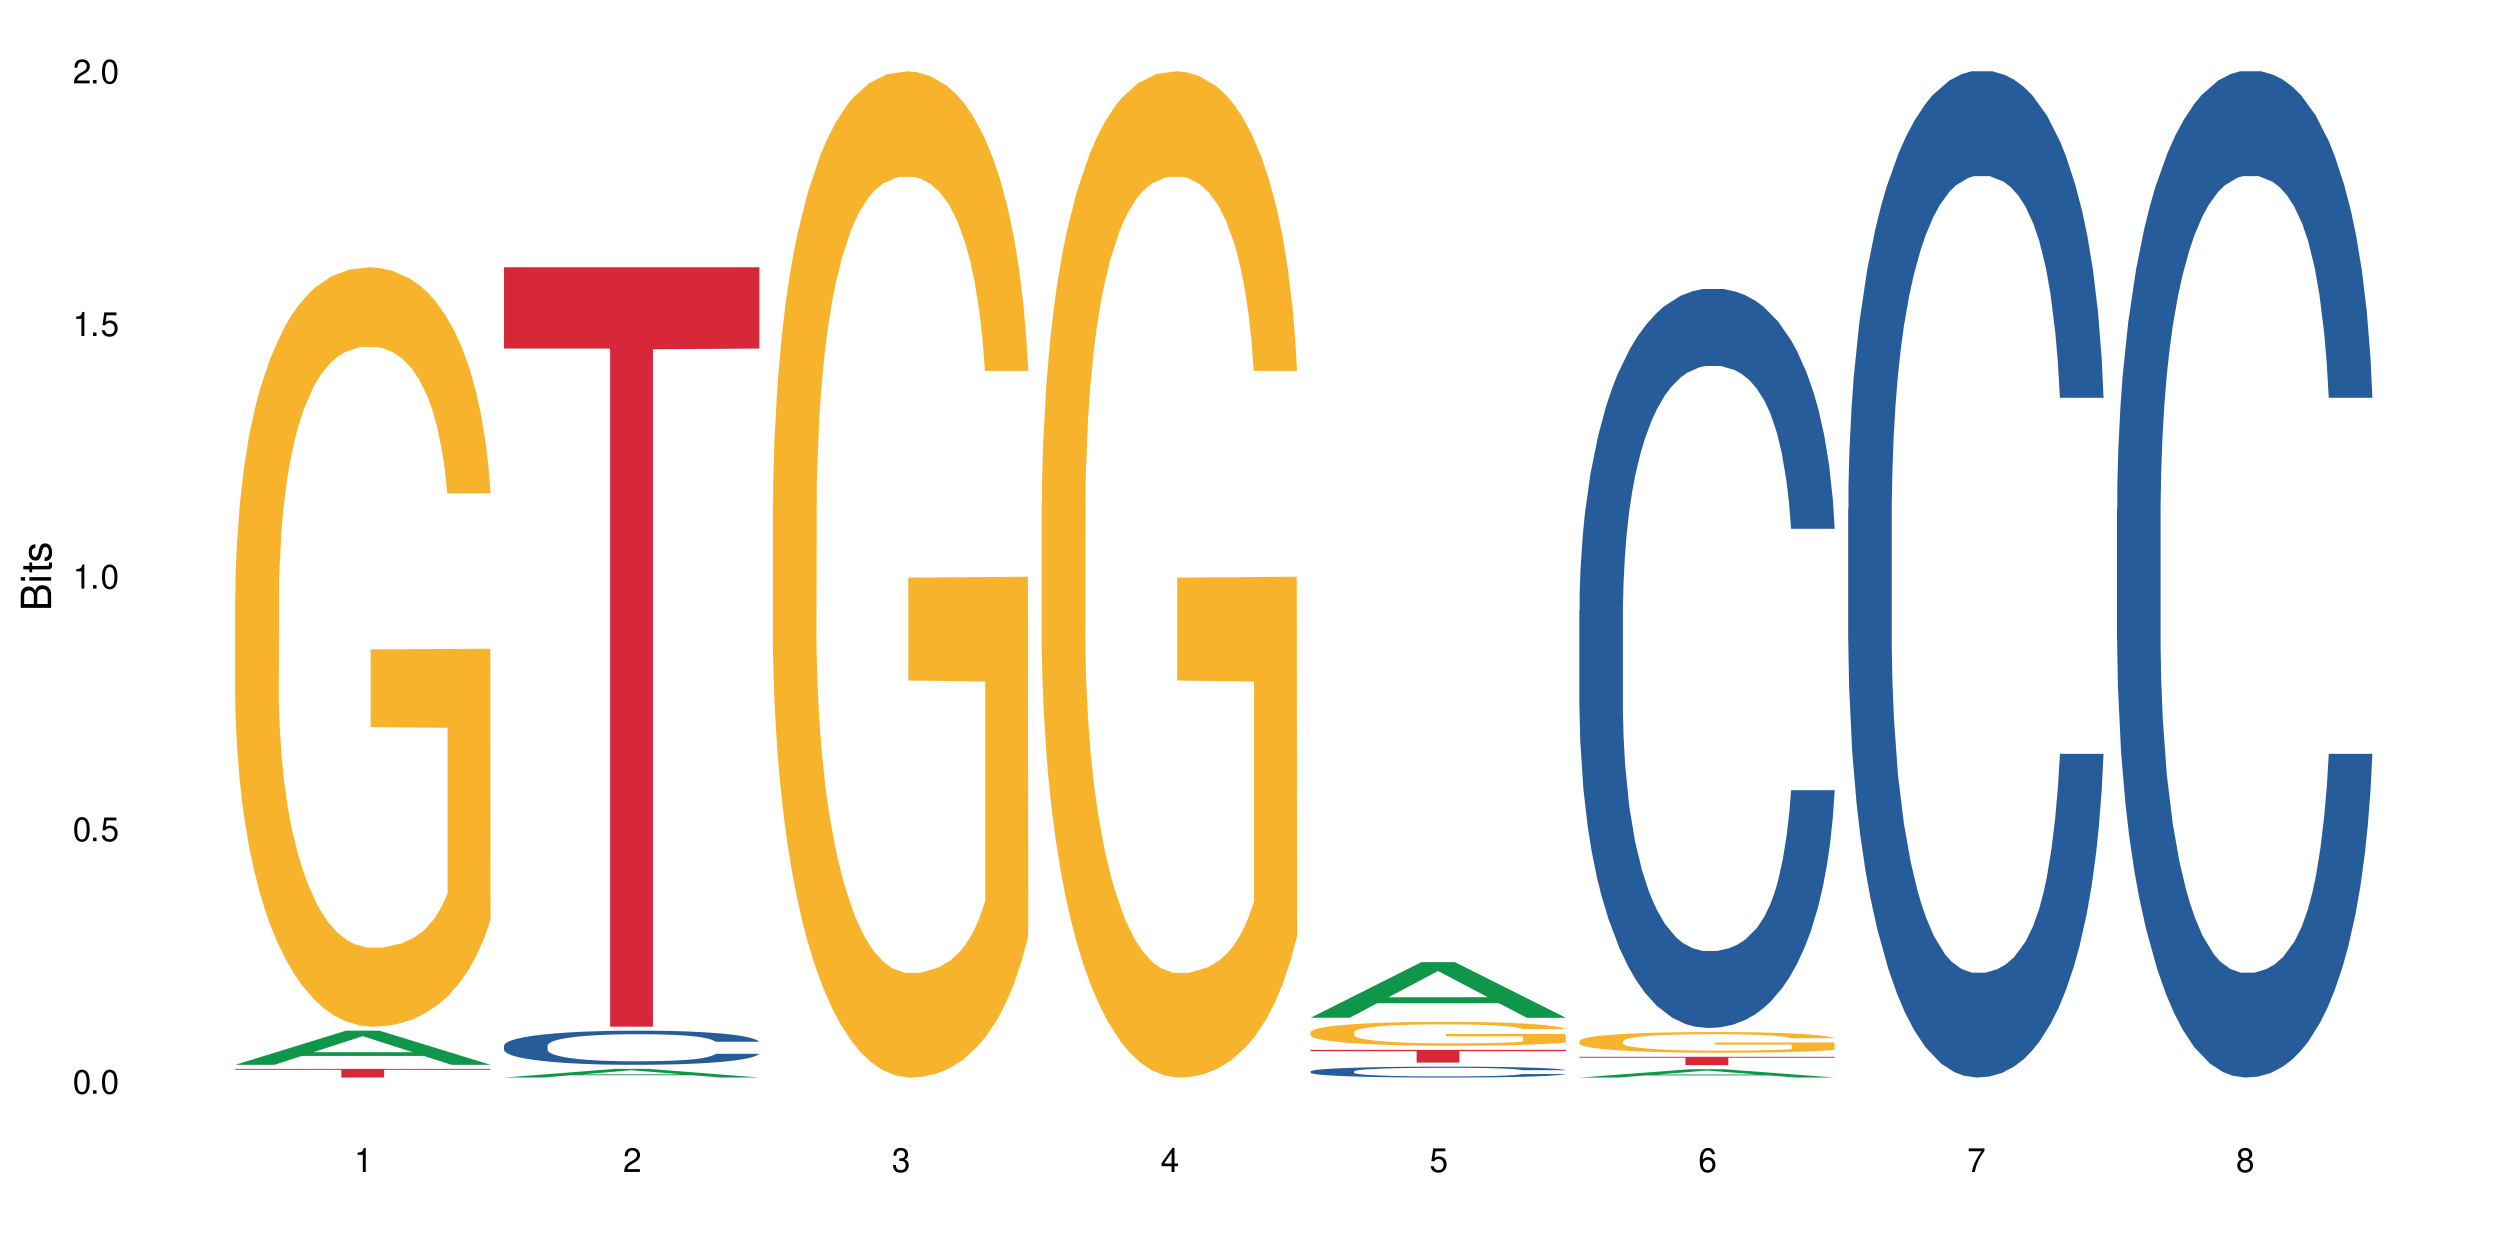
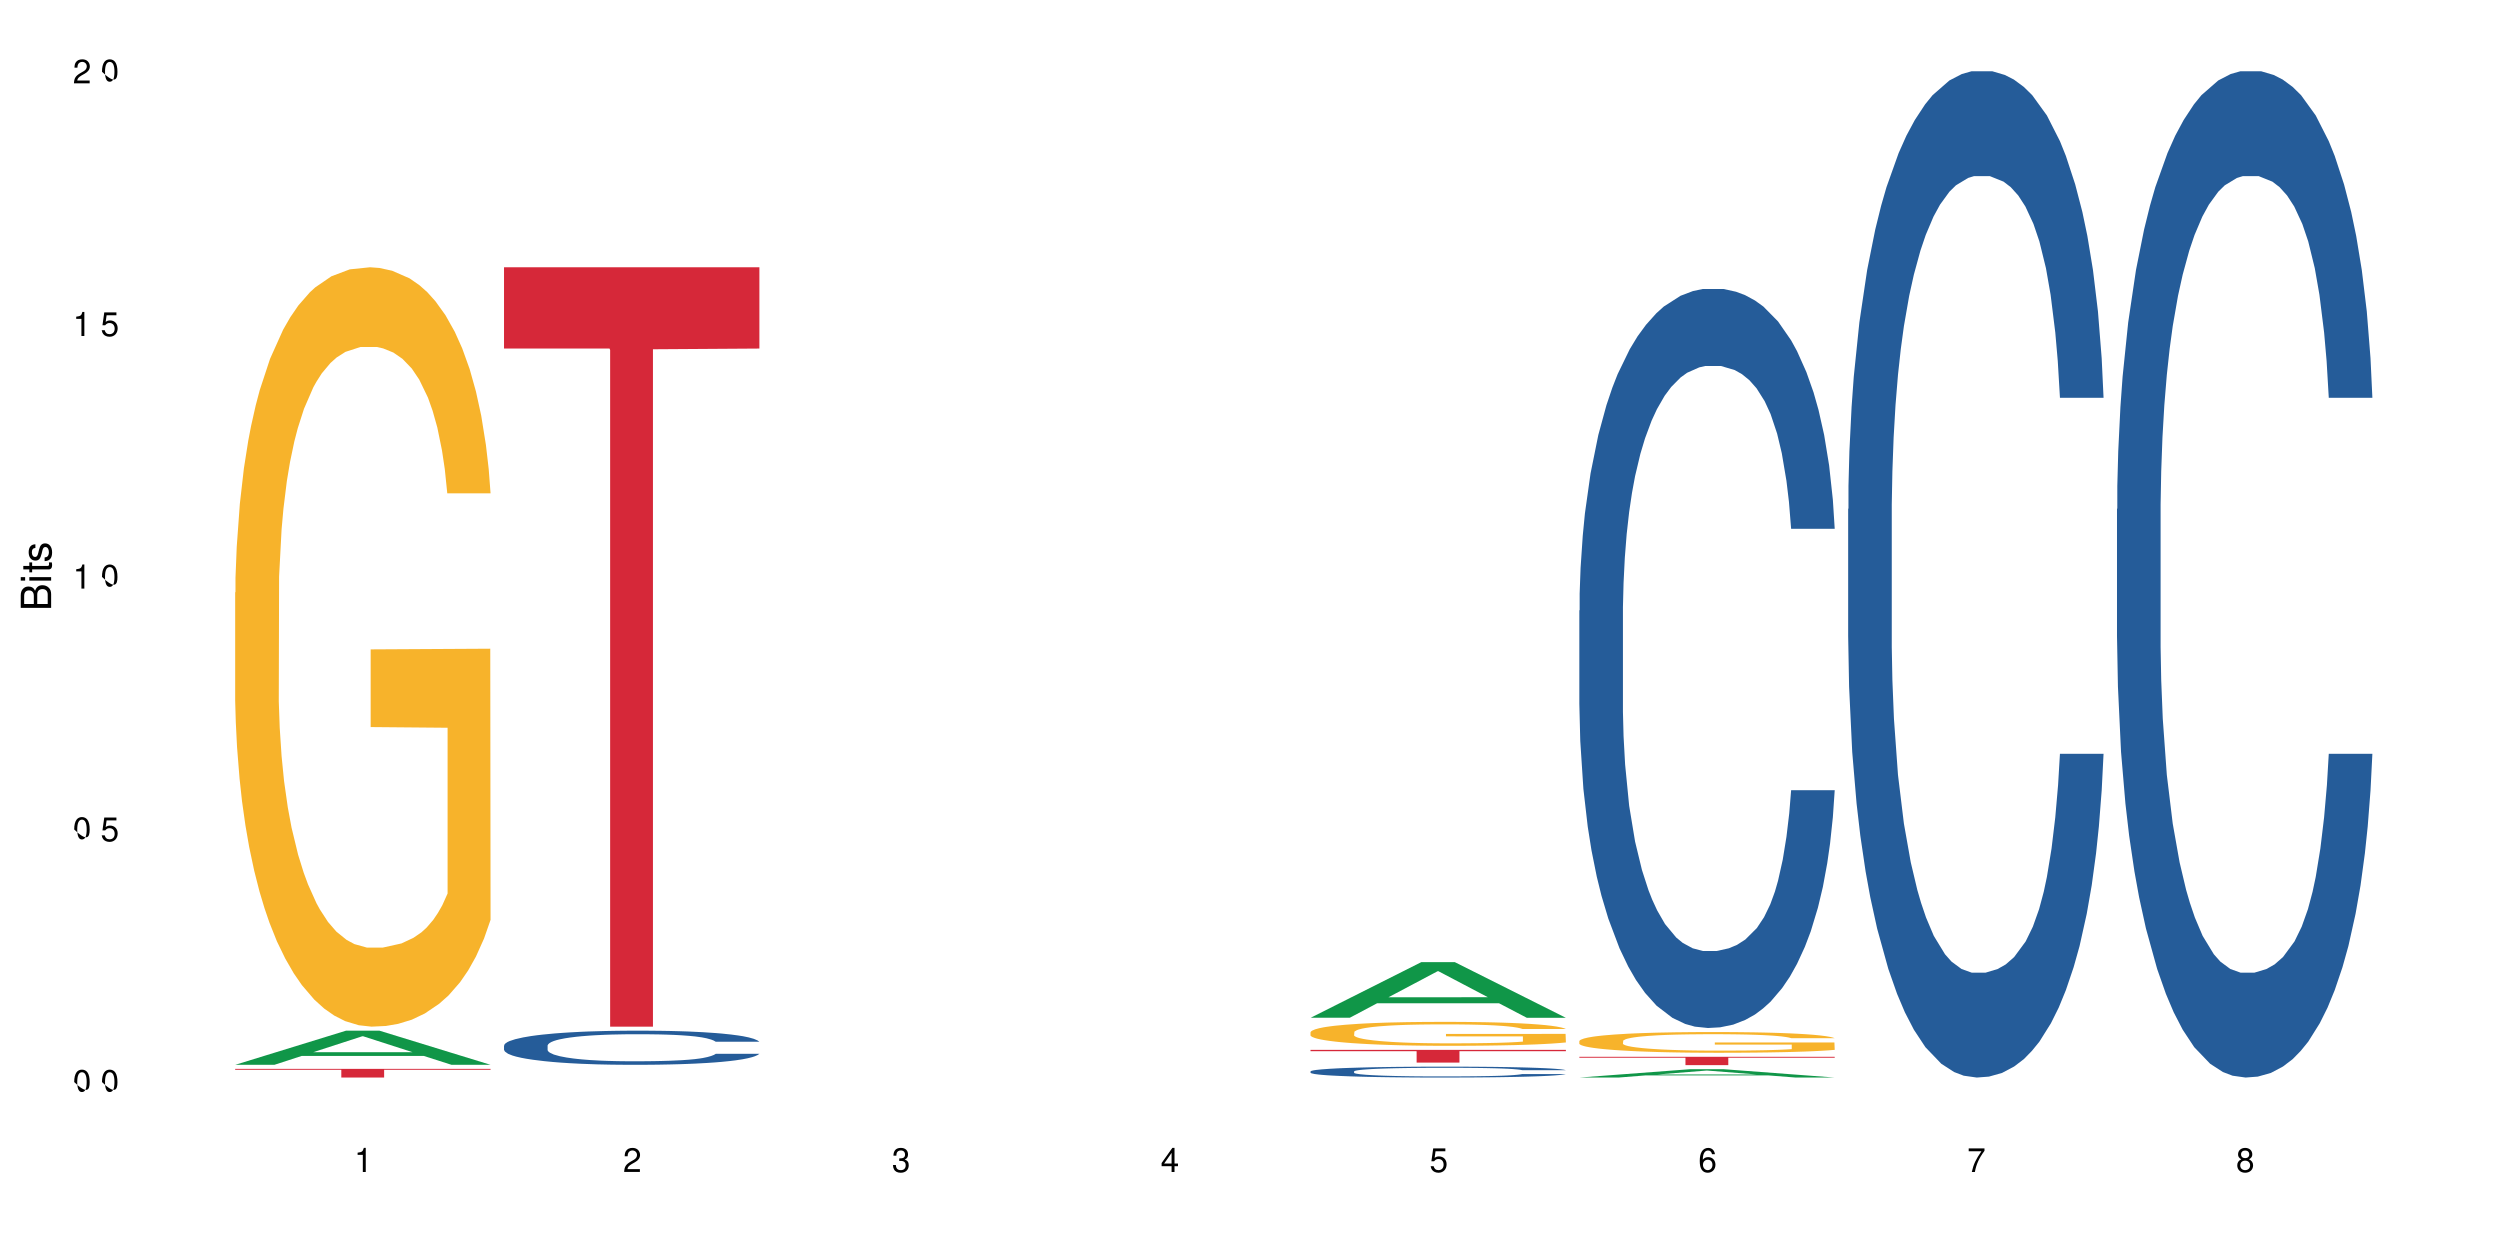
<svg xmlns="http://www.w3.org/2000/svg" xmlns:xlink="http://www.w3.org/1999/xlink" width="720" height="360" viewBox="0 0 720 360">
  <defs>
    <g>
      <g id="glyph-0-0">
</g>
      <g id="glyph-0-1">
-         <path d="M 2.641 -6.938 C 2 -6.938 1.422 -6.656 1.078 -6.172 C 0.641 -5.562 0.406 -4.641 0.406 -3.359 C 0.406 -1.016 1.188 0.219 2.641 0.219 C 4.078 0.219 4.859 -1.016 4.859 -3.297 C 4.859 -4.641 4.656 -5.547 4.203 -6.172 C 3.844 -6.656 3.281 -6.938 2.641 -6.938 Z M 2.641 -6.188 C 3.547 -6.188 4 -5.25 4 -3.375 C 4 -1.406 3.562 -0.484 2.625 -0.484 C 1.734 -0.484 1.281 -1.438 1.281 -3.344 C 1.281 -5.25 1.734 -6.188 2.641 -6.188 Z M 2.641 -6.188 " />
+         <path d="M 2.641 -6.938 C 2 -6.938 1.422 -6.656 1.078 -6.172 C 0.641 -5.562 0.406 -4.641 0.406 -3.359 C 4.078 0.219 4.859 -1.016 4.859 -3.297 C 4.859 -4.641 4.656 -5.547 4.203 -6.172 C 3.844 -6.656 3.281 -6.938 2.641 -6.938 Z M 2.641 -6.188 C 3.547 -6.188 4 -5.25 4 -3.375 C 4 -1.406 3.562 -0.484 2.625 -0.484 C 1.734 -0.484 1.281 -1.438 1.281 -3.344 C 1.281 -5.25 1.734 -6.188 2.641 -6.188 Z M 2.641 -6.188 " />
      </g>
      <g id="glyph-0-2">
-         <path d="M 1.828 -1 L 0.828 -1 L 0.828 0 L 1.828 0 Z M 1.828 -1 " />
-       </g>
+         </g>
      <g id="glyph-0-3">
        <path d="M 4.562 -6.797 L 1.062 -6.797 L 0.547 -3.094 L 1.328 -3.094 C 1.719 -3.562 2.047 -3.734 2.578 -3.734 C 3.484 -3.734 4.062 -3.109 4.062 -2.094 C 4.062 -1.125 3.484 -0.531 2.578 -0.531 C 1.828 -0.531 1.375 -0.906 1.188 -1.672 L 0.328 -1.672 C 0.453 -1.109 0.547 -0.844 0.75 -0.594 C 1.125 -0.078 1.828 0.219 2.594 0.219 C 3.969 0.219 4.922 -0.781 4.922 -2.219 C 4.922 -3.562 4.031 -4.484 2.719 -4.484 C 2.25 -4.484 1.859 -4.359 1.469 -4.062 L 1.734 -5.969 L 4.562 -5.969 Z M 4.562 -6.797 " />
      </g>
      <g id="glyph-0-4">
        <path d="M 2.484 -4.938 L 2.484 0 L 3.328 0 L 3.328 -6.938 L 2.766 -6.938 C 2.469 -5.875 2.281 -5.734 0.984 -5.562 L 0.984 -4.938 Z M 2.484 -4.938 " />
      </g>
      <g id="glyph-0-5">
        <path d="M 4.859 -0.828 L 1.281 -0.828 C 1.359 -1.406 1.672 -1.781 2.5 -2.281 L 3.469 -2.828 C 4.406 -3.344 4.906 -4.062 4.906 -4.906 C 4.906 -5.484 4.672 -6.031 4.266 -6.406 C 3.859 -6.766 3.375 -6.938 2.719 -6.938 C 1.859 -6.938 1.219 -6.625 0.844 -6.031 C 0.609 -5.672 0.5 -5.234 0.484 -4.531 L 1.328 -4.531 C 1.359 -5.016 1.406 -5.281 1.531 -5.516 C 1.75 -5.938 2.188 -6.203 2.703 -6.203 C 3.469 -6.203 4.031 -5.641 4.031 -4.891 C 4.031 -4.344 3.719 -3.859 3.125 -3.516 L 2.234 -3 C 0.812 -2.172 0.406 -1.531 0.328 -0.016 L 4.859 -0.016 Z M 4.859 -0.828 " />
      </g>
      <g id="glyph-0-6">
        <path d="M 2.125 -3.188 L 2.578 -3.188 C 3.5 -3.188 3.984 -2.766 3.984 -1.922 C 3.984 -1.062 3.469 -0.531 2.594 -0.531 C 1.656 -0.531 1.203 -1 1.156 -2.016 L 0.312 -2.016 C 0.344 -1.453 0.438 -1.094 0.609 -0.781 C 0.953 -0.109 1.625 0.219 2.547 0.219 C 3.953 0.219 4.859 -0.625 4.859 -1.938 C 4.859 -2.828 4.516 -3.297 3.703 -3.594 C 4.344 -3.844 4.656 -4.328 4.656 -5.031 C 4.656 -6.219 3.875 -6.938 2.578 -6.938 C 1.203 -6.938 0.484 -6.172 0.453 -4.703 L 1.297 -4.703 C 1.312 -5.125 1.344 -5.359 1.453 -5.578 C 1.641 -5.969 2.062 -6.203 2.594 -6.203 C 3.344 -6.203 3.797 -5.75 3.797 -5 C 3.797 -4.516 3.609 -4.219 3.25 -4.047 C 3.016 -3.953 2.703 -3.922 2.125 -3.906 Z M 2.125 -3.188 " />
      </g>
      <g id="glyph-0-7">
        <path d="M 3.141 -1.672 L 3.141 0 L 3.984 0 L 3.984 -1.672 L 4.984 -1.672 L 4.984 -2.438 L 3.984 -2.438 L 3.984 -6.938 L 3.359 -6.938 L 0.266 -2.578 L 0.266 -1.672 Z M 3.141 -2.438 L 1 -2.438 L 3.141 -5.5 Z M 3.141 -2.438 " />
      </g>
      <g id="glyph-0-8">
        <path d="M 4.781 -5.125 C 4.609 -6.266 3.891 -6.938 2.844 -6.938 C 2.094 -6.938 1.422 -6.578 1.031 -5.953 C 0.594 -5.266 0.406 -4.422 0.406 -3.172 C 0.406 -2 0.578 -1.25 0.984 -0.641 C 1.359 -0.078 1.953 0.219 2.703 0.219 C 3.984 0.219 4.922 -0.75 4.922 -2.094 C 4.922 -3.375 4.062 -4.281 2.844 -4.281 C 2.172 -4.281 1.641 -4.031 1.281 -3.516 C 1.281 -5.234 1.828 -6.188 2.797 -6.188 C 3.391 -6.188 3.797 -5.797 3.938 -5.125 Z M 2.734 -3.531 C 3.547 -3.531 4.062 -2.953 4.062 -2.031 C 4.062 -1.156 3.484 -0.531 2.703 -0.531 C 1.922 -0.531 1.328 -1.188 1.328 -2.078 C 1.328 -2.938 1.906 -3.531 2.734 -3.531 Z M 2.734 -3.531 " />
      </g>
      <g id="glyph-0-9">
        <path d="M 4.984 -6.797 L 0.438 -6.797 L 0.438 -5.969 L 4.109 -5.969 C 2.5 -3.656 1.828 -2.234 1.328 0 L 2.219 0 C 2.594 -2.172 3.453 -4.047 4.984 -6.094 Z M 4.984 -6.797 " />
      </g>
      <g id="glyph-0-10">
        <path d="M 3.75 -3.656 C 4.469 -4.094 4.688 -4.438 4.688 -5.078 C 4.688 -6.172 3.844 -6.938 2.641 -6.938 C 1.438 -6.938 0.594 -6.172 0.594 -5.094 C 0.594 -4.438 0.812 -4.094 1.516 -3.656 C 0.734 -3.266 0.359 -2.703 0.359 -1.922 C 0.359 -0.656 1.281 0.219 2.641 0.219 C 3.984 0.219 4.922 -0.656 4.922 -1.922 C 4.922 -2.703 4.531 -3.266 3.75 -3.656 Z M 2.641 -6.188 C 3.359 -6.188 3.812 -5.75 3.812 -5.062 C 3.812 -4.406 3.344 -3.984 2.641 -3.984 C 1.922 -3.984 1.453 -4.406 1.453 -5.078 C 1.453 -5.75 1.922 -6.188 2.641 -6.188 Z M 2.641 -3.266 C 3.484 -3.266 4.062 -2.719 4.062 -1.906 C 4.062 -1.078 3.484 -0.531 2.625 -0.531 C 1.797 -0.531 1.219 -1.094 1.219 -1.906 C 1.219 -2.719 1.781 -3.266 2.641 -3.266 Z M 2.641 -3.266 " />
      </g>
      <g id="glyph-1-0">
</g>
      <g id="glyph-1-1">
        <path d="M 0 -0.953 L 0 -4.891 C 0 -5.719 -0.234 -6.344 -0.734 -6.797 C -1.188 -7.234 -1.812 -7.469 -2.5 -7.469 C -3.547 -7.469 -4.188 -7 -4.625 -5.875 C -4.984 -6.688 -5.625 -7.094 -6.531 -7.094 C -7.172 -7.094 -7.734 -6.859 -8.141 -6.391 C -8.562 -5.922 -8.75 -5.344 -8.75 -4.5 L -8.75 -0.953 Z M -4.984 -2.062 L -7.766 -2.062 L -7.766 -4.219 C -7.766 -4.844 -7.688 -5.203 -7.453 -5.5 C -7.219 -5.812 -6.859 -5.969 -6.375 -5.969 C -5.891 -5.969 -5.531 -5.812 -5.297 -5.5 C -5.062 -5.203 -4.984 -4.844 -4.984 -4.219 Z M -0.984 -2.062 L -4 -2.062 L -4 -4.781 C -4 -5.766 -3.438 -6.359 -2.484 -6.359 C -1.547 -6.359 -0.984 -5.766 -0.984 -4.781 Z M -0.984 -2.062 " />
      </g>
      <g id="glyph-1-2">
        <path d="M -6.281 -1.797 L -6.281 -0.797 L 0 -0.797 L 0 -1.797 Z M -8.75 -1.797 L -8.75 -0.797 L -7.484 -0.797 L -7.484 -1.797 Z M -8.75 -1.797 " />
      </g>
      <g id="glyph-1-3">
        <path d="M -6.281 -3.047 L -6.281 -2.016 L -8.016 -2.016 L -8.016 -1.016 L -6.281 -1.016 L -6.281 -0.172 L -5.469 -0.172 L -5.469 -1.016 L -0.719 -1.016 C -0.078 -1.016 0.281 -1.453 0.281 -2.234 C 0.281 -2.5 0.25 -2.719 0.188 -3.047 L -0.641 -3.047 C -0.609 -2.906 -0.594 -2.766 -0.594 -2.562 C -0.594 -2.141 -0.719 -2.016 -1.156 -2.016 L -5.469 -2.016 L -5.469 -3.047 Z M -6.281 -3.047 " />
      </g>
      <g id="glyph-1-4">
        <path d="M -4.531 -5.25 C -5.766 -5.25 -6.469 -4.422 -6.469 -2.969 C -6.469 -1.516 -5.719 -0.562 -4.547 -0.562 C -3.562 -0.562 -3.094 -1.062 -2.734 -2.562 L -2.516 -3.484 C -2.344 -4.188 -2.094 -4.469 -1.641 -4.469 C -1.047 -4.469 -0.641 -3.875 -0.641 -3 C -0.641 -2.453 -0.797 -2 -1.062 -1.75 C -1.25 -1.594 -1.422 -1.531 -1.875 -1.469 L -1.875 -0.406 C -0.422 -0.453 0.281 -1.266 0.281 -2.922 C 0.281 -4.5 -0.5 -5.516 -1.719 -5.516 C -2.656 -5.516 -3.172 -4.984 -3.469 -3.734 L -3.703 -2.766 C -3.891 -1.953 -4.156 -1.609 -4.594 -1.609 C -5.188 -1.609 -5.547 -2.125 -5.547 -2.938 C -5.547 -3.75 -5.203 -4.172 -4.531 -4.203 Z M -4.531 -5.25 " />
      </g>
    </g>
  </defs>
  <rect x="-72" y="-36" width="864" height="432" fill="rgb(100%, 100%, 100%)" fill-opacity="1" />
  <path fill-rule="nonzero" fill="rgb(6.275%, 58.824%, 28.235%)" fill-opacity="1" d="M 67.73 306.66 L 67.809 306.648 L 99.637 296.84 L 109.301 296.84 L 141.281 306.668 L 130.047 306.668 L 122.031 304.102 L 86.906 304.102 L 79.047 306.66 L 67.73 306.66 L 90.285 303.039 L 118.809 303.031 L 104.586 298.445 L 104.43 298.434 L 104.27 298.465 L 90.207 303.031 L 90.285 303.039 Z M 67.73 306.66 " />
  <path fill-rule="nonzero" fill="rgb(96.863%, 70.196%, 16.863%)" fill-opacity="1" d="M 67.73 170.645 L 67.82 170.445 L 67.82 166.453 L 68.18 157.465 L 69.078 145.082 L 70.242 134.895 L 71.5 126.906 L 72.305 122.711 L 73.652 116.719 L 74.816 112.324 L 77.777 103.336 L 81.543 94.949 L 83.609 91.355 L 85.941 87.957 L 89.258 84.164 L 90.785 82.766 L 95.449 79.57 L 100.738 77.574 L 106.57 76.973 L 109.262 77.172 L 112.938 77.973 L 117.961 80.168 L 120.832 82.168 L 123.074 84.164 L 125.406 86.762 L 128.277 90.754 L 130.969 95.547 L 133.121 100.34 L 135.273 106.332 L 137.066 112.727 L 138.594 119.715 L 139.938 128.105 L 140.746 135.094 L 141.281 142.086 L 128.816 142.086 L 128.098 135.094 L 127.289 129.703 L 125.945 123.109 L 124.598 118.316 L 123.254 114.523 L 120.742 109.328 L 118.59 106.133 L 115.898 103.336 L 113.297 101.539 L 110.336 100.34 L 108.543 99.941 L 103.789 99.941 L 99.484 101.34 L 96.973 102.938 L 95.18 104.535 L 92.668 107.531 L 91.141 109.93 L 90.246 111.527 L 87.555 117.719 L 85.762 123.309 L 84.773 127.105 L 83.52 133.098 L 82.621 138.488 L 81.633 146.48 L 81.098 152.469 L 80.379 166.051 L 80.289 202.004 L 80.559 209.594 L 81.098 217.781 L 81.812 224.973 L 82.891 232.562 L 83.965 238.352 L 85.852 246.141 L 87.465 251.336 L 88.719 254.73 L 91.141 260.125 L 92.129 261.922 L 94.461 265.516 L 96.883 268.312 L 99.844 270.707 L 102.086 271.906 L 105.672 272.906 L 110.246 272.906 L 115.629 271.707 L 119.039 270.109 L 121.371 268.512 L 122.895 267.113 L 124.777 264.918 L 126.125 262.918 L 127.379 260.723 L 128.906 257.328 L 128.906 209.594 L 106.75 209.395 L 106.75 187.023 L 141.195 186.824 L 141.281 264.918 L 139.398 270.309 L 137.066 275.504 L 134.824 279.496 L 132.492 282.891 L 129.176 286.688 L 126.484 289.082 L 122.355 291.879 L 118.59 293.676 L 114.645 294.875 L 111.145 295.477 L 107.02 295.676 L 103.34 295.273 L 99.395 294.078 L 96.254 292.48 L 93.383 290.48 L 90.516 287.887 L 86.926 283.691 L 84.594 280.297 L 82.172 276.102 L 79.75 271.109 L 77.598 265.715 L 76.164 261.52 L 74.727 256.727 L 73.203 250.734 L 71.766 243.945 L 70.691 237.754 L 69.703 230.762 L 68.988 224.172 L 68.27 215.184 L 67.91 207.996 L 67.73 201.805 Z M 67.73 170.645 " />
  <path fill-rule="nonzero" fill="rgb(83.922%, 15.686%, 22.353%)" fill-opacity="1" d="M 67.73 307.832 L 141.281 307.832 L 141.281 308.098 L 110.629 308.102 L 110.629 310.332 L 98.297 310.332 L 98.297 308.105 L 98.117 308.098 L 67.73 308.098 Z M 67.73 307.832 " />
-   <path fill-rule="nonzero" fill="rgb(6.275%, 58.824%, 28.235%)" fill-opacity="1" d="M 145.156 310.332 L 145.234 310.328 L 177.059 307.832 L 186.723 307.832 L 218.707 310.332 L 207.469 310.332 L 199.453 309.68 L 164.328 309.68 L 156.469 310.332 L 145.156 310.332 L 167.707 309.41 L 196.23 309.406 L 182.008 308.242 L 181.852 308.238 L 181.695 308.246 L 167.629 309.406 L 167.707 309.41 Z M 145.156 310.332 " />
  <path fill-rule="nonzero" fill="rgb(14.51%, 36.078%, 60%)" fill-opacity="1" d="M 145.156 301.117 L 145.242 301.105 L 145.242 300.891 L 145.512 300.551 L 146.141 300.117 L 146.77 299.82 L 148.383 299.293 L 150.625 298.781 L 152.957 298.383 L 154.664 298.152 L 156.188 297.973 L 159.684 297.637 L 161.93 297.469 L 164.352 297.316 L 167.309 297.16 L 169.461 297.07 L 174.305 296.93 L 177.895 296.867 L 180.676 296.84 L 186.684 296.84 L 190.273 296.875 L 192.875 296.918 L 195.742 296.992 L 198.164 297.07 L 202.383 297.27 L 206.148 297.523 L 207.852 297.664 L 210.543 297.945 L 212.605 298.215 L 214.043 298.445 L 215.656 298.781 L 217.094 299.184 L 218.168 299.641 L 218.707 300.027 L 206.148 300.027 L 205.52 299.668 L 204.805 299.391 L 203.457 299.023 L 202.113 298.762 L 200.23 298.5 L 198.523 298.332 L 196.191 298.16 L 194.129 298.051 L 191.977 297.973 L 189.914 297.918 L 185.969 297.863 L 181.391 297.863 L 179.688 297.883 L 176.191 297.953 L 174.305 298.016 L 171.613 298.141 L 169.73 298.258 L 167.488 298.438 L 165.965 298.59 L 164.082 298.824 L 162.734 299.031 L 161.211 299.328 L 160.312 299.551 L 159.508 299.805 L 158.789 300.102 L 158.25 300.414 L 157.891 300.746 L 157.711 301.07 L 157.711 302.465 L 157.891 302.785 L 158.34 303.164 L 159.508 303.711 L 161.211 304.188 L 163.184 304.566 L 165.066 304.836 L 166.145 304.961 L 167.578 305.105 L 169.82 305.285 L 173.051 305.465 L 174.934 305.535 L 177.805 305.609 L 180.766 305.645 L 184.711 305.645 L 188.211 305.609 L 190.543 305.562 L 192.965 305.492 L 196.281 305.34 L 198.344 305.195 L 200.141 305.023 L 201.484 304.852 L 202.383 304.711 L 203.727 304.43 L 204.805 304.125 L 205.609 303.812 L 206.148 303.504 L 218.707 303.504 L 218.168 303.863 L 217.359 304.215 L 216.555 304.477 L 215.297 304.789 L 213.863 305.07 L 211.801 305.383 L 210.094 305.59 L 207.852 305.816 L 205.789 305.984 L 203.547 306.137 L 200.23 306.316 L 198.074 306.406 L 195.742 306.488 L 192.965 306.559 L 189.465 306.625 L 185.699 306.66 L 182.199 306.668 L 178.434 306.648 L 175.652 306.613 L 171.973 306.535 L 167.398 306.371 L 164.082 306.199 L 161.48 306.031 L 159.238 305.852 L 156.727 305.609 L 153.496 305.211 L 151.523 304.906 L 150.176 304.656 L 148.652 304.305 L 147.574 303.992 L 146.32 303.488 L 145.422 302.848 L 145.156 302.355 Z M 145.156 301.117 " />
  <path fill-rule="nonzero" fill="rgb(83.922%, 15.686%, 22.353%)" fill-opacity="1" d="M 145.156 76.973 L 218.707 76.973 L 218.707 100.383 L 188.051 100.59 L 188.051 295.676 L 175.719 295.676 L 175.719 100.793 L 175.539 100.383 L 145.156 100.383 Z M 145.156 76.973 " />
-   <path fill-rule="nonzero" fill="rgb(96.863%, 70.196%, 16.863%)" fill-opacity="1" d="M 222.578 144.652 L 222.668 144.387 L 222.668 139.094 L 223.027 127.184 L 223.922 110.777 L 225.09 97.277 L 226.344 86.691 L 227.152 81.133 L 228.496 73.195 L 229.664 67.371 L 232.625 55.461 L 236.391 44.348 L 238.453 39.582 L 240.785 35.082 L 244.105 30.055 L 245.629 28.203 L 250.293 23.965 L 255.586 21.32 L 261.418 20.527 L 264.109 20.789 L 267.785 21.848 L 272.809 24.762 L 275.68 27.406 L 277.922 30.055 L 280.254 33.496 L 283.125 38.789 L 285.816 45.141 L 287.969 51.492 L 290.121 59.43 L 291.914 67.902 L 293.438 77.164 L 294.785 88.281 L 295.59 97.543 L 296.129 106.805 L 283.66 106.805 L 282.945 97.543 L 282.137 90.398 L 280.793 81.664 L 279.445 75.312 L 278.102 70.281 L 275.59 63.402 L 273.438 59.168 L 270.746 55.461 L 268.145 53.078 L 265.184 51.492 L 263.391 50.961 L 258.637 50.961 L 254.332 52.816 L 251.82 54.934 L 250.023 57.051 L 247.512 61.02 L 245.988 64.195 L 245.094 66.312 L 242.402 74.516 L 240.605 81.93 L 239.621 86.957 L 238.363 94.898 L 237.469 102.043 L 236.48 112.629 L 235.941 120.57 L 235.227 138.566 L 235.137 186.207 L 235.406 196.262 L 235.941 207.113 L 236.66 216.641 L 237.738 226.699 L 238.812 234.375 L 240.695 244.695 L 242.312 251.578 L 243.566 256.078 L 245.988 263.223 L 246.977 265.605 L 249.309 270.367 L 251.73 274.074 L 254.691 277.25 L 256.934 278.836 L 260.52 280.16 L 265.094 280.16 L 270.477 278.574 L 273.887 276.457 L 276.219 274.34 L 277.742 272.484 L 279.625 269.574 L 280.973 266.926 L 282.227 264.016 L 283.75 259.516 L 283.75 196.262 L 261.598 195.996 L 261.598 166.355 L 296.039 166.09 L 296.129 269.574 L 294.246 276.719 L 291.914 283.602 L 289.672 288.895 L 287.34 293.395 L 284.02 298.422 L 281.328 301.598 L 277.203 305.305 L 273.438 307.688 L 269.488 309.273 L 265.992 310.066 L 261.867 310.332 L 258.188 309.805 L 254.242 308.215 L 251.102 306.098 L 248.23 303.453 L 245.359 300.012 L 241.773 294.453 L 239.441 289.953 L 237.02 284.395 L 234.598 277.777 L 232.445 270.633 L 231.008 265.074 L 229.574 258.723 L 228.051 250.781 L 226.613 241.785 L 225.539 233.578 L 224.551 224.316 L 223.832 215.582 L 223.117 203.672 L 222.758 194.145 L 222.578 185.941 Z M 222.578 144.652 " />
-   <path fill-rule="nonzero" fill="rgb(96.863%, 70.196%, 16.863%)" fill-opacity="1" d="M 300 144.652 L 300.09 144.387 L 300.09 139.094 L 300.449 127.184 L 301.348 110.777 L 302.512 97.277 L 303.77 86.691 L 304.574 81.133 L 305.922 73.195 L 307.086 67.371 L 310.047 55.461 L 313.816 44.348 L 315.879 39.582 L 318.211 35.082 L 321.527 30.055 L 323.055 28.203 L 327.719 23.965 L 333.012 21.32 L 338.84 20.527 L 341.531 20.789 L 345.207 21.848 L 350.23 24.762 L 353.102 27.406 L 355.344 30.055 L 357.676 33.496 L 360.547 38.789 L 363.238 45.141 L 365.391 51.492 L 367.543 59.43 L 369.336 67.902 L 370.863 77.164 L 372.207 88.281 L 373.016 97.543 L 373.555 106.805 L 361.086 106.805 L 360.367 97.543 L 359.559 90.398 L 358.215 81.664 L 356.871 75.312 L 355.523 70.281 L 353.012 63.402 L 350.859 59.168 L 348.168 55.461 L 345.566 53.078 L 342.609 51.492 L 340.812 50.961 L 336.059 50.961 L 331.754 52.816 L 329.242 54.934 L 327.449 57.051 L 324.938 61.02 L 323.414 64.195 L 322.516 66.312 L 319.824 74.516 L 318.031 81.93 L 317.043 86.957 L 315.789 94.898 L 314.891 102.043 L 313.902 112.629 L 313.367 120.57 L 312.648 138.566 L 312.559 186.207 L 312.828 196.262 L 313.367 207.113 L 314.082 216.641 L 315.16 226.699 L 316.234 234.375 L 318.121 244.695 L 319.734 251.578 L 320.992 256.078 L 323.414 263.223 L 324.398 265.605 L 326.73 270.367 L 329.152 274.074 L 332.113 277.25 L 334.355 278.836 L 337.941 280.16 L 342.52 280.16 L 347.898 278.574 L 351.309 276.457 L 353.641 274.34 L 355.164 272.484 L 357.047 269.574 L 358.395 266.926 L 359.648 264.016 L 361.176 259.516 L 361.176 196.262 L 339.02 195.996 L 339.02 166.355 L 373.465 166.09 L 373.555 269.574 L 371.668 276.719 L 369.336 283.602 L 367.094 288.895 L 364.762 293.395 L 361.445 298.422 L 358.754 301.598 L 354.629 305.305 L 350.859 307.688 L 346.914 309.273 L 343.414 310.066 L 339.289 310.332 L 335.609 309.805 L 331.664 308.215 L 328.523 306.098 L 325.656 303.453 L 322.785 300.012 L 319.195 294.453 L 316.863 289.953 L 314.441 284.395 L 312.02 277.777 L 309.867 270.633 L 308.434 265.074 L 306.996 258.723 L 305.473 250.781 L 304.039 241.785 L 302.961 233.578 L 301.973 224.316 L 301.258 215.582 L 300.539 203.672 L 300.18 194.145 L 300 185.941 Z M 300 144.652 " />
  <path fill-rule="nonzero" fill="rgb(6.275%, 58.824%, 28.235%)" fill-opacity="1" d="M 377.426 293.117 L 377.504 293.102 L 409.328 277.098 L 418.992 277.098 L 450.977 293.133 L 439.738 293.133 L 431.723 288.945 L 396.598 288.945 L 388.738 293.117 L 377.426 293.117 L 399.977 287.215 L 428.504 287.199 L 414.277 279.715 L 414.121 279.703 L 413.965 279.746 L 399.898 287.199 L 399.977 287.215 Z M 377.426 293.117 " />
  <path fill-rule="nonzero" fill="rgb(14.51%, 36.078%, 60%)" fill-opacity="1" d="M 377.426 308.562 L 377.516 308.559 L 377.516 308.488 L 377.781 308.379 L 378.41 308.242 L 379.039 308.148 L 380.652 307.98 L 382.895 307.816 L 385.227 307.688 L 386.934 307.613 L 388.457 307.559 L 391.957 307.453 L 394.199 307.398 L 396.621 307.348 L 399.578 307.301 L 401.734 307.27 L 406.574 307.227 L 410.164 307.203 L 412.945 307.195 L 418.953 307.195 L 422.543 307.207 L 425.145 307.223 L 428.016 307.246 L 430.438 307.27 L 434.652 307.332 L 438.418 307.414 L 440.125 307.461 L 442.812 307.551 L 444.879 307.637 L 446.312 307.711 L 447.926 307.816 L 449.363 307.945 L 450.438 308.09 L 450.977 308.215 L 438.418 308.215 L 437.789 308.098 L 437.074 308.012 L 435.727 307.895 L 434.383 307.809 L 432.5 307.727 L 430.793 307.672 L 428.461 307.617 L 426.398 307.582 L 424.246 307.559 L 422.184 307.539 L 418.238 307.523 L 413.664 307.523 L 411.957 307.527 L 408.461 307.551 L 406.574 307.57 L 403.887 307.613 L 402 307.648 L 399.758 307.707 L 398.234 307.754 L 396.352 307.828 L 395.004 307.895 L 393.48 307.992 L 392.582 308.062 L 391.777 308.141 L 391.059 308.238 L 390.52 308.336 L 390.16 308.441 L 389.98 308.547 L 389.98 308.992 L 390.16 309.094 L 390.609 309.215 L 391.777 309.391 L 393.48 309.543 L 395.453 309.66 L 397.336 309.746 L 398.414 309.789 L 399.848 309.832 L 402.09 309.891 L 405.32 309.949 L 407.203 309.973 L 410.074 309.996 L 413.035 310.004 L 416.98 310.004 L 420.48 309.996 L 422.812 309.98 L 425.234 309.957 L 428.551 309.906 L 430.613 309.863 L 432.41 309.809 L 433.754 309.754 L 434.652 309.707 L 435.996 309.617 L 437.074 309.52 L 437.879 309.422 L 438.418 309.324 L 450.977 309.324 L 450.438 309.438 L 449.633 309.551 L 448.824 309.633 L 447.566 309.734 L 446.133 309.82 L 444.07 309.922 L 442.367 309.988 L 440.125 310.059 L 438.059 310.113 L 435.816 310.164 L 432.5 310.219 L 430.348 310.25 L 428.016 310.273 L 425.234 310.297 L 421.734 310.316 L 417.969 310.328 L 414.469 310.332 L 410.703 310.328 L 407.922 310.316 L 404.242 310.289 L 399.668 310.238 L 396.352 310.184 L 393.75 310.129 L 391.508 310.07 L 388.996 309.996 L 385.766 309.867 L 383.793 309.77 L 382.449 309.691 L 380.922 309.578 L 379.848 309.477 L 378.59 309.316 L 377.695 309.113 L 377.426 308.957 Z M 377.426 308.562 " />
  <path fill-rule="nonzero" fill="rgb(96.863%, 70.196%, 16.863%)" fill-opacity="1" d="M 377.426 297.25 L 377.516 297.246 L 377.516 297.117 L 377.871 296.836 L 378.77 296.445 L 379.938 296.125 L 381.191 295.871 L 382 295.738 L 383.344 295.551 L 384.512 295.41 L 387.469 295.129 L 391.238 294.863 L 393.301 294.75 L 395.633 294.645 L 398.953 294.523 L 400.477 294.48 L 405.141 294.379 L 410.434 294.316 L 416.262 294.297 L 418.953 294.305 L 422.633 294.328 L 427.656 294.398 L 430.527 294.461 L 432.77 294.523 L 435.102 294.605 L 437.969 294.73 L 440.66 294.883 L 442.812 295.035 L 444.969 295.223 L 446.762 295.426 L 448.285 295.645 L 449.633 295.91 L 450.438 296.129 L 450.977 296.352 L 438.508 296.352 L 437.789 296.129 L 436.984 295.961 L 435.637 295.75 L 434.293 295.602 L 432.949 295.48 L 430.438 295.316 L 428.281 295.215 L 425.594 295.129 L 422.992 295.07 L 420.031 295.035 L 418.238 295.02 L 413.484 295.02 L 409.176 295.066 L 406.664 295.117 L 404.871 295.164 L 402.359 295.262 L 400.836 295.336 L 399.938 295.387 L 397.246 295.582 L 395.453 295.758 L 394.469 295.879 L 393.211 296.066 L 392.312 296.238 L 391.328 296.488 L 390.789 296.68 L 390.07 297.105 L 389.98 298.242 L 390.25 298.48 L 390.789 298.738 L 391.508 298.965 L 392.582 299.203 L 393.66 299.387 L 395.543 299.633 L 397.156 299.797 L 398.414 299.902 L 400.836 300.074 L 401.82 300.129 L 404.156 300.242 L 406.574 300.332 L 409.535 300.406 L 411.777 300.445 L 415.367 300.477 L 419.941 300.477 L 425.324 300.438 L 428.73 300.387 L 431.062 300.34 L 432.59 300.293 L 434.473 300.227 L 435.816 300.16 L 437.074 300.094 L 438.598 299.984 L 438.598 298.48 L 416.441 298.473 L 416.441 297.77 L 450.887 297.762 L 450.977 300.227 L 449.094 300.395 L 446.762 300.559 L 444.52 300.684 L 442.188 300.793 L 438.867 300.91 L 436.176 300.988 L 432.051 301.074 L 428.281 301.133 L 424.336 301.168 L 420.84 301.188 L 416.711 301.195 L 413.035 301.184 L 409.086 301.145 L 405.949 301.094 L 403.078 301.031 L 400.207 300.949 L 396.621 300.816 L 394.289 300.711 L 391.867 300.578 L 389.445 300.422 L 387.293 300.25 L 385.855 300.117 L 384.422 299.965 L 382.895 299.777 L 381.461 299.562 L 380.383 299.367 L 379.398 299.148 L 378.68 298.941 L 377.961 298.656 L 377.605 298.43 L 377.426 298.234 Z M 377.426 297.25 " />
  <path fill-rule="nonzero" fill="rgb(83.922%, 15.686%, 22.353%)" fill-opacity="1" d="M 377.426 302.359 L 450.977 302.359 L 450.977 302.754 L 420.324 302.754 L 420.324 306.031 L 407.988 306.031 L 407.988 302.758 L 407.809 302.754 L 377.426 302.754 Z M 377.426 302.359 " />
  <path fill-rule="nonzero" fill="rgb(6.275%, 58.824%, 28.235%)" fill-opacity="1" d="M 454.848 310.332 L 454.926 310.328 L 486.75 307.93 L 496.418 307.93 L 528.398 310.332 L 517.164 310.332 L 509.148 309.707 L 474.023 309.707 L 466.164 310.332 L 454.848 310.332 L 477.402 309.445 L 505.926 309.445 L 491.703 308.324 L 491.547 308.32 L 491.387 308.328 L 477.32 309.445 L 477.402 309.445 Z M 454.848 310.332 " />
  <path fill-rule="nonzero" fill="rgb(14.51%, 36.078%, 60%)" fill-opacity="1" d="M 454.848 175.84 L 454.938 175.645 L 454.938 170.977 L 455.207 163.582 L 455.836 154.246 L 456.461 147.824 L 458.078 136.348 L 460.32 125.258 L 462.652 116.699 L 464.355 111.641 L 465.879 107.75 L 469.379 100.551 L 471.621 96.855 L 474.043 93.547 L 477.004 90.238 L 479.156 88.293 L 484 85.18 L 487.586 83.82 L 490.367 83.234 L 496.379 83.234 L 499.965 84.016 L 502.566 84.988 L 505.438 86.543 L 507.859 88.293 L 512.074 92.574 L 515.844 98.02 L 517.547 101.133 L 520.238 107.164 L 522.301 113 L 523.734 118.059 L 525.352 125.258 L 526.785 134.012 L 527.863 143.934 L 528.398 152.297 L 515.844 152.297 L 515.215 144.516 L 514.496 138.484 L 513.152 130.512 L 511.805 124.867 L 509.922 119.227 L 508.219 115.531 L 505.887 111.832 L 503.824 109.5 L 501.672 107.75 L 499.605 106.582 L 495.66 105.414 L 491.086 105.414 L 489.383 105.805 L 485.883 107.359 L 484 108.723 L 481.309 111.445 L 479.426 113.973 L 477.184 117.863 L 475.656 121.172 L 473.773 126.23 L 472.43 130.703 L 470.902 137.125 L 470.008 141.988 L 469.199 147.434 L 468.48 153.855 L 467.945 160.664 L 467.586 167.863 L 467.406 174.867 L 467.406 205.02 L 467.586 212.023 L 468.035 220.195 L 469.199 232.062 L 470.902 242.371 L 472.879 250.543 L 474.762 256.379 L 475.836 259.102 L 477.273 262.215 L 479.516 266.105 L 482.742 269.996 L 484.629 271.555 L 487.496 273.109 L 490.457 273.887 L 494.406 273.887 L 497.902 273.109 L 500.234 272.137 L 502.656 270.582 L 505.977 267.273 L 508.039 264.16 L 509.832 260.465 L 511.18 256.77 L 512.074 253.656 L 513.422 247.625 L 514.496 241.012 L 515.305 234.203 L 515.844 227.586 L 528.398 227.586 L 527.863 235.367 L 527.055 242.957 L 526.246 248.598 L 524.992 255.406 L 523.555 261.438 L 521.492 268.246 L 519.789 272.723 L 517.547 277.586 L 515.484 281.281 L 513.242 284.59 L 509.922 288.48 L 507.77 290.426 L 505.438 292.176 L 502.656 293.73 L 499.16 295.094 L 495.391 295.871 L 491.895 296.066 L 488.125 295.676 L 485.344 294.898 L 481.668 293.148 L 477.094 289.645 L 473.773 285.949 L 471.172 282.254 L 468.93 278.363 L 466.418 273.109 L 463.191 264.551 L 461.215 257.938 L 459.871 252.488 L 458.348 244.902 L 457.27 238.094 L 456.016 227.199 L 455.117 213.387 L 454.848 202.684 Z M 454.848 175.84 " />
  <path fill-rule="nonzero" fill="rgb(96.863%, 70.196%, 16.863%)" fill-opacity="1" d="M 454.848 299.785 L 454.938 299.781 L 454.938 299.672 L 455.297 299.426 L 456.191 299.09 L 457.359 298.812 L 458.613 298.594 L 459.422 298.477 L 460.77 298.316 L 461.934 298.195 L 464.895 297.949 L 468.66 297.719 L 470.723 297.621 L 473.055 297.531 L 476.375 297.426 L 477.898 297.387 L 482.562 297.301 L 487.855 297.246 L 493.688 297.23 L 496.379 297.234 L 500.055 297.258 L 505.078 297.316 L 507.949 297.371 L 510.191 297.426 L 512.523 297.496 L 515.395 297.605 L 518.086 297.738 L 520.238 297.867 L 522.391 298.031 L 524.184 298.207 L 525.711 298.398 L 527.055 298.625 L 527.863 298.816 L 528.398 299.008 L 515.934 299.008 L 515.215 298.816 L 514.406 298.668 L 513.062 298.488 L 511.715 298.359 L 510.371 298.254 L 507.859 298.113 L 505.707 298.027 L 503.016 297.949 L 500.414 297.902 L 497.453 297.867 L 495.66 297.855 L 490.906 297.855 L 486.602 297.895 L 484.09 297.938 L 482.297 297.98 L 479.785 298.062 L 478.258 298.129 L 477.363 298.172 L 474.672 298.344 L 472.879 298.496 L 471.891 298.598 L 470.633 298.762 L 469.738 298.91 L 468.75 299.129 L 468.211 299.289 L 467.496 299.66 L 467.406 300.645 L 467.676 300.852 L 468.211 301.074 L 468.93 301.27 L 470.008 301.477 L 471.082 301.633 L 472.965 301.848 L 474.582 301.988 L 475.836 302.082 L 478.258 302.23 L 479.246 302.277 L 481.578 302.375 L 484 302.453 L 486.961 302.52 L 489.203 302.551 L 492.789 302.578 L 497.363 302.578 L 502.746 302.547 L 506.156 302.5 L 508.488 302.457 L 510.012 302.418 L 511.895 302.359 L 513.242 302.305 L 514.496 302.246 L 516.023 302.152 L 516.023 300.852 L 493.867 300.844 L 493.867 300.234 L 528.309 300.227 L 528.398 302.359 L 526.516 302.508 L 524.184 302.648 L 521.941 302.758 L 519.609 302.852 L 516.289 302.953 L 513.602 303.02 L 509.473 303.098 L 505.707 303.145 L 501.758 303.176 L 498.262 303.195 L 494.137 303.199 L 490.457 303.188 L 486.512 303.156 L 483.371 303.113 L 480.5 303.059 L 477.633 302.988 L 474.043 302.871 L 471.711 302.781 L 469.289 302.664 L 466.867 302.527 L 464.715 302.383 L 463.281 302.266 L 461.844 302.137 L 460.32 301.973 L 458.883 301.789 L 457.809 301.617 L 456.82 301.426 L 456.102 301.246 L 455.387 301.004 L 455.027 300.805 L 454.848 300.637 Z M 454.848 299.785 " />
  <path fill-rule="nonzero" fill="rgb(83.922%, 15.686%, 22.353%)" fill-opacity="1" d="M 454.848 304.363 L 528.398 304.363 L 528.398 304.621 L 497.746 304.621 L 497.746 306.766 L 485.414 306.766 L 485.414 304.625 L 485.234 304.621 L 454.848 304.621 Z M 454.848 304.363 " />
  <path fill-rule="nonzero" fill="rgb(14.51%, 36.078%, 60%)" fill-opacity="1" d="M 532.27 146.621 L 532.359 146.355 L 532.359 140 L 532.629 129.934 L 533.258 117.215 L 533.887 108.477 L 535.5 92.844 L 537.742 77.746 L 540.074 66.09 L 541.777 59.203 L 543.305 53.902 L 546.801 44.102 L 549.043 39.07 L 551.465 34.566 L 554.426 30.062 L 556.578 27.414 L 561.422 23.176 L 565.012 21.32 L 567.793 20.527 L 573.801 20.527 L 577.391 21.586 L 579.992 22.91 L 582.859 25.031 L 585.281 27.414 L 589.5 33.242 L 593.266 40.66 L 594.969 44.898 L 597.66 53.109 L 599.723 61.055 L 601.16 67.945 L 602.773 77.746 L 604.207 89.668 L 605.285 103.176 L 605.824 114.566 L 593.266 114.566 L 592.637 103.973 L 591.922 95.758 L 590.574 84.898 L 589.23 77.215 L 587.344 69.535 L 585.641 64.5 L 583.309 59.469 L 581.246 56.289 L 579.094 53.902 L 577.031 52.316 L 573.082 50.727 L 568.508 50.727 L 566.805 51.254 L 563.305 53.375 L 561.422 55.23 L 558.73 58.938 L 556.848 62.383 L 554.605 67.68 L 553.082 72.184 L 551.199 79.07 L 549.852 85.164 L 548.328 93.906 L 547.43 100.527 L 546.621 107.945 L 545.906 116.688 L 545.367 125.957 L 545.008 135.762 L 544.828 145.297 L 544.828 186.355 L 545.008 195.895 L 545.457 207.02 L 546.621 223.18 L 548.328 237.219 L 550.301 248.344 L 552.184 256.293 L 553.262 260 L 554.695 264.238 L 556.938 269.535 L 560.168 274.836 L 562.051 276.953 L 564.922 279.074 L 567.883 280.133 L 571.828 280.133 L 575.324 279.074 L 577.656 277.75 L 580.078 275.629 L 583.398 271.125 L 585.461 266.887 L 587.254 261.855 L 588.602 256.82 L 589.5 252.582 L 590.844 244.371 L 591.922 235.363 L 592.727 226.094 L 593.266 217.086 L 605.824 217.086 L 605.285 227.684 L 604.477 238.012 L 603.672 245.695 L 602.414 254.969 L 600.98 263.18 L 598.918 272.449 L 597.211 278.543 L 594.969 285.168 L 592.906 290.199 L 590.664 294.703 L 587.344 300 L 585.191 302.648 L 582.859 305.035 L 580.078 307.152 L 576.582 309.008 L 572.816 310.066 L 569.316 310.332 L 565.551 309.801 L 562.77 308.742 L 559.09 306.359 L 554.516 301.59 L 551.199 296.559 L 548.598 291.523 L 546.355 286.227 L 543.844 279.074 L 540.613 267.418 L 538.641 258.41 L 537.293 250.992 L 535.77 240.664 L 534.691 231.391 L 533.438 216.555 L 532.539 197.746 L 532.27 183.18 Z M 532.27 146.621 " />
  <path fill-rule="nonzero" fill="rgb(14.51%, 36.078%, 60%)" fill-opacity="1" d="M 609.695 146.621 L 609.785 146.355 L 609.785 140 L 610.055 129.934 L 610.68 117.215 L 611.309 108.477 L 612.922 92.844 L 615.164 77.746 L 617.5 66.09 L 619.203 59.203 L 620.727 53.902 L 624.227 44.102 L 626.469 39.07 L 628.891 34.566 L 631.852 30.062 L 634.004 27.414 L 638.848 23.176 L 642.434 21.32 L 645.215 20.527 L 651.223 20.527 L 654.812 21.586 L 657.414 22.91 L 660.285 25.031 L 662.707 27.414 L 666.922 33.242 L 670.688 40.66 L 672.395 44.898 L 675.086 53.109 L 677.148 61.055 L 678.582 67.945 L 680.195 77.746 L 681.633 89.668 L 682.707 103.176 L 683.246 114.566 L 670.688 114.566 L 670.062 103.973 L 669.344 95.758 L 667.996 84.898 L 666.652 77.215 L 664.77 69.535 L 663.066 64.5 L 660.734 59.469 L 658.668 56.289 L 656.516 53.902 L 654.453 52.316 L 650.508 50.727 L 645.934 50.727 L 644.227 51.254 L 640.73 53.375 L 638.848 55.23 L 636.156 58.938 L 634.273 62.383 L 632.027 67.68 L 630.504 72.184 L 628.621 79.07 L 627.273 85.164 L 625.75 93.906 L 624.852 100.527 L 624.047 107.945 L 623.328 116.688 L 622.789 125.957 L 622.43 135.762 L 622.254 145.297 L 622.254 186.355 L 622.43 195.895 L 622.879 207.02 L 624.047 223.18 L 625.75 237.219 L 627.723 248.344 L 629.605 256.293 L 630.684 260 L 632.117 264.238 L 634.363 269.535 L 637.59 274.836 L 639.473 276.953 L 642.344 279.074 L 645.305 280.133 L 649.25 280.133 L 652.75 279.074 L 655.082 277.75 L 657.504 275.629 L 660.82 271.125 L 662.887 266.887 L 664.68 261.855 L 666.023 256.82 L 666.922 252.582 L 668.266 244.371 L 669.344 235.363 L 670.152 226.094 L 670.688 217.086 L 683.246 217.086 L 682.707 227.684 L 681.902 238.012 L 681.094 245.695 L 679.84 254.969 L 678.402 263.18 L 676.34 272.449 L 674.637 278.543 L 672.395 285.168 L 670.332 290.199 L 668.086 294.703 L 664.77 300 L 662.617 302.648 L 660.285 305.035 L 657.504 307.152 L 654.004 309.008 L 650.238 310.066 L 646.738 310.332 L 642.973 309.801 L 640.191 308.742 L 636.516 306.359 L 631.941 301.59 L 628.621 296.559 L 626.02 291.523 L 623.777 286.227 L 621.266 279.074 L 618.035 267.418 L 616.062 258.41 L 614.719 250.992 L 613.191 240.664 L 612.117 231.391 L 610.859 216.555 L 609.965 197.746 L 609.695 183.18 Z M 609.695 146.621 " />
  <g fill="rgb(0%, 0%, 0%)" fill-opacity="1">
    <use xlink:href="#glyph-0-1" x="20.965" y="314.993" />
    <use xlink:href="#glyph-0-2" x="25.965" y="314.993" />
    <use xlink:href="#glyph-0-1" x="28.965" y="314.993" />
  </g>
  <g fill="rgb(0%, 0%, 0%)" fill-opacity="1">
    <use xlink:href="#glyph-0-1" x="20.965" y="242.251" />
    <use xlink:href="#glyph-0-2" x="25.965" y="242.251" />
    <use xlink:href="#glyph-0-3" x="28.965" y="242.251" />
  </g>
  <g fill="rgb(0%, 0%, 0%)" fill-opacity="1">
    <use xlink:href="#glyph-0-4" x="20.965" y="169.509" />
    <use xlink:href="#glyph-0-2" x="25.965" y="169.509" />
    <use xlink:href="#glyph-0-1" x="28.965" y="169.509" />
  </g>
  <g fill="rgb(0%, 0%, 0%)" fill-opacity="1">
    <use xlink:href="#glyph-0-4" x="20.965" y="96.767" />
    <use xlink:href="#glyph-0-2" x="25.965" y="96.767" />
    <use xlink:href="#glyph-0-3" x="28.965" y="96.767" />
  </g>
  <g fill="rgb(0%, 0%, 0%)" fill-opacity="1">
    <use xlink:href="#glyph-0-5" x="20.965" y="24.024" />
    <use xlink:href="#glyph-0-2" x="25.965" y="24.024" />
    <use xlink:href="#glyph-0-1" x="28.965" y="24.024" />
  </g>
  <g fill="rgb(0%, 0%, 0%)" fill-opacity="1">
    <use xlink:href="#glyph-0-4" x="102.008" y="337.532" />
  </g>
  <g fill="rgb(0%, 0%, 0%)" fill-opacity="1">
    <use xlink:href="#glyph-0-5" x="179.43" y="337.532" />
  </g>
  <g fill="rgb(0%, 0%, 0%)" fill-opacity="1">
    <use xlink:href="#glyph-0-6" x="256.855" y="337.532" />
  </g>
  <g fill="rgb(0%, 0%, 0%)" fill-opacity="1">
    <use xlink:href="#glyph-0-7" x="334.277" y="337.532" />
  </g>
  <g fill="rgb(0%, 0%, 0%)" fill-opacity="1">
    <use xlink:href="#glyph-0-3" x="411.699" y="337.532" />
  </g>
  <g fill="rgb(0%, 0%, 0%)" fill-opacity="1">
    <use xlink:href="#glyph-0-8" x="489.125" y="337.532" />
  </g>
  <g fill="rgb(0%, 0%, 0%)" fill-opacity="1">
    <use xlink:href="#glyph-0-9" x="566.547" y="337.532" />
  </g>
  <g fill="rgb(0%, 0%, 0%)" fill-opacity="1">
    <use xlink:href="#glyph-0-10" x="643.969" y="337.532" />
  </g>
  <g fill="rgb(0%, 0%, 0%)" fill-opacity="1">
    <use xlink:href="#glyph-1-1" x="14.725" y="176.012" />
    <use xlink:href="#glyph-1-2" x="14.725" y="168.012" />
    <use xlink:href="#glyph-1-3" x="14.725" y="165.012" />
    <use xlink:href="#glyph-1-4" x="14.725" y="162.012" />
  </g>
</svg>